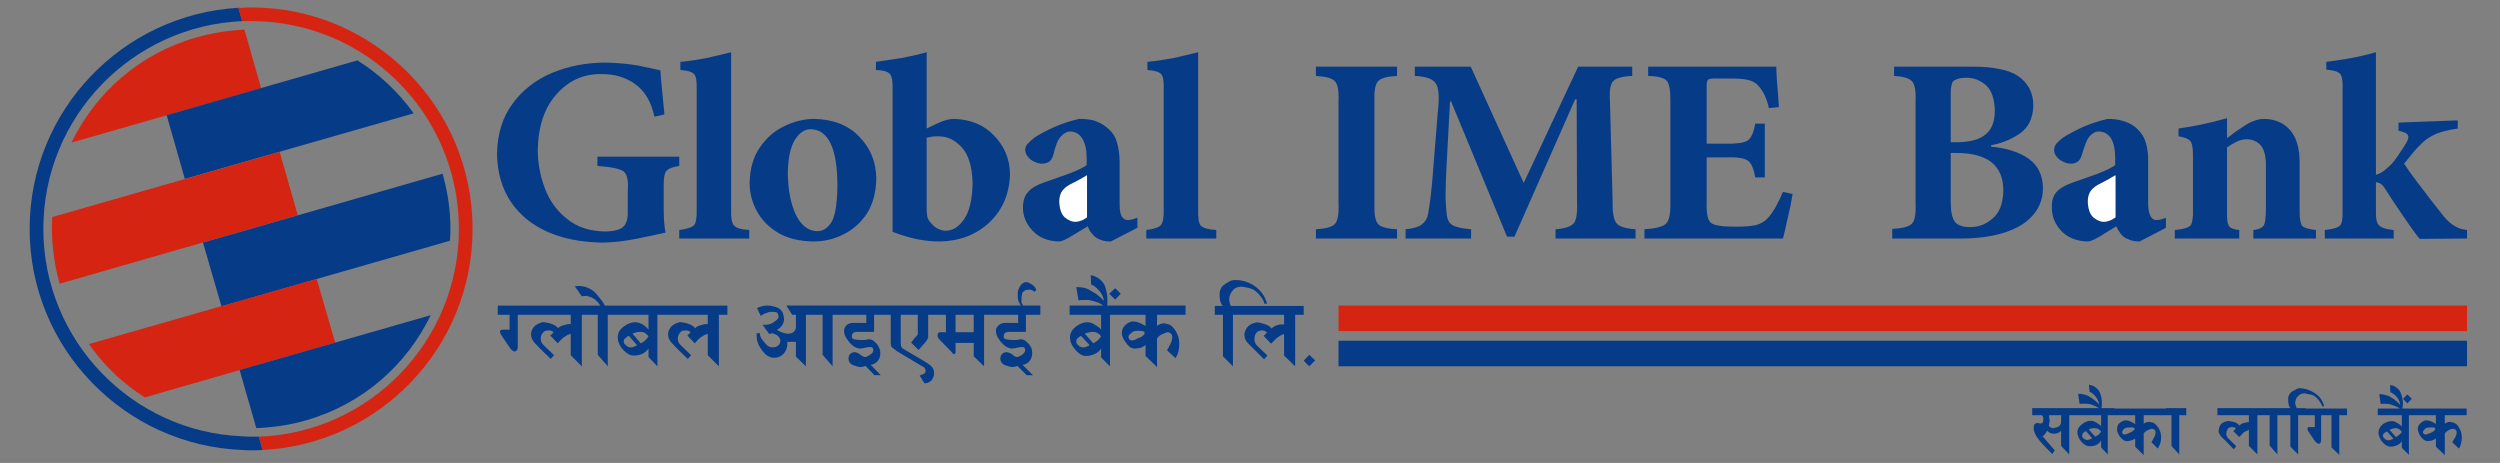
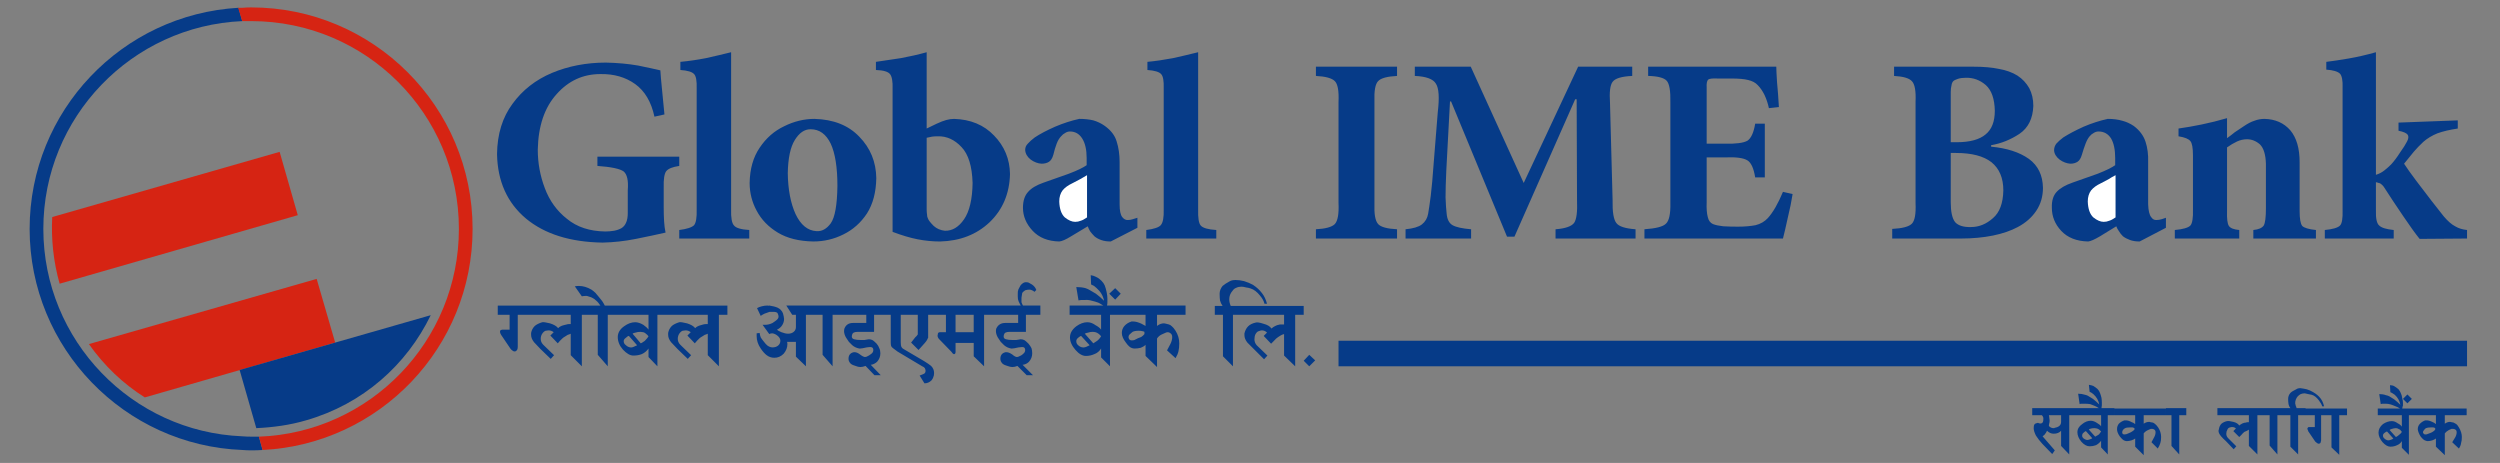
<svg xmlns="http://www.w3.org/2000/svg" viewBox="0 0 675 125" width="675" height="125">
  <rect x="0" y="0" width="675" height="125" fill="#808080" stroke="none" />
  <style>.a{fill:#d62413}.b{fill:#063b88}.c{fill:#fff}</style>
-   <path class="a" d="m19.3 38.5c6.5-13.4 18.3-24 33.7-28.4 4.3-1.2 8.7-1.9 13-2.1l4.5 15.8z" />
-   <path class="b" d="m45 31.1l51.5-14.8c5.9 3.7 11.1 8.6 15.2 14.3l-61.8 17.7z" />
  <path class="a" d="m80.4 58.1l-64.3 18.5c-1.7-6-2.3-12.1-2-18l61.4-17.6z" />
-   <path class="b" d="m54.8 65.5l64.7-18.6c1.7 6 2.4 12.1 2 18.1l-61.7 17.7z" />
  <path class="a" d="m90.5 92.5l-51.4 14.8c-5.9-3.7-11-8.6-15.1-14.4l61.5-17.6z" />
  <path class="b" d="m116.3 85.1c-6.5 13.4-18.3 24-33.7 28.4-4.4 1.3-9 1.9-13.4 2.1l-4.5-15.7zm-108.3-23.3c0-31.9 25-57.9 56.4-59.7l1 3.6c-29.8 1.3-53.7 25.9-53.7 56.1 0 30.1 23.9 54.8 53.7 56q1.2 0.1 2.5 0.1 1 0 2 0l1 3.6q-1.5 0.1-3 0.1-1.2 0-2.4-0.1c-31.9-1.2-57.5-27.5-57.5-59.7z" />
  <path class="a" d="m65.5 2.1q1.1-0.1 2.3-0.1c33 0 59.8 26.8 59.8 59.8 0 32-25.1 58.1-56.7 59.7l-1-3.6c30-1.1 54-25.8 54-56.1 0-31-25.1-56.1-56.1-56.1h-0.2q-1.1 0-2.2 0l-1.1-3.6z" />
  <path class="b" d="m377.2 64.4v-2.5q-4-0.2-5.1-1.4c-0.8-0.9-1.1-2.7-1-5.7v-27.3c-0.1-2.9 0.2-4.8 1-5.6q1.1-1.2 5.1-1.4v-2.5h-21.9v2.5q3.9 0.2 5.1 1.4 1.2 1.2 1 5.6v27.3q0.2 4.4-1 5.7-1.2 1.2-5.1 1.4v2.5zm64.4 0v-2.5q-4.2-0.3-5.2-1.7-1.1-1.4-1-6.2l-0.7-26.2q-0.3-4.4 0.7-5.7 1-1.4 5.3-1.6v-2.5h-14.6l-14.7 31.4-14.3-31.4h-15.1v2.5q4.6 0.2 5.7 2.1 1.2 1.8 0.5 7.7l-1.1 13.7q-0.4 5.7-0.8 8.9-0.4 3.1-0.7 4.8-0.3 1.8-1.7 2.9-1.3 1-4.4 1.3v2.5h17.7v-2.5q-3.6-0.3-5-1.1-1.4-0.8-1.6-3.1-0.2-1.7-0.3-4.4 0-2.8 0.2-7.2l1-18.7h0.3l15.1 36.5h2l16.4-37.1h0.4l0.1 27.2q0.2 4.8-0.8 6.2-1.1 1.4-5 1.7v2.5zm39.8-12.6q-2 4.8-4.1 7.1-1.3 1.4-3.3 1.9-2.1 0.4-4.8 0.4-2 0-3.9-0.1-1.8-0.2-2.8-0.6-1.1-0.5-1.4-1.9-0.4-1.5-0.3-4v-12.1h4.9q4.5-0.2 6.1 0.8 1.5 0.9 2.1 4.6h2.6v-14.5h-2.6q-0.6 3.6-2.1 4.6-1.6 0.9-6.1 0.8h-4.9v-15.1q-0.1-1.7 0.4-2.2 0.5-0.4 2.6-0.3h3.7q2.9 0 4.5 0.4 1.7 0.4 2.6 1.4 1 1 1.8 2.6 0.8 1.7 1.2 3.6l2.7-0.3q-0.2-3.6-0.5-6.7-0.2-3.1-0.2-4.2h-34.6v2.5q3.9 0.1 5 1.3 1.1 1.2 1 5.8v27.2q0.1 4.4-1.2 5.6-1.2 1.2-5.8 1.5v2.5h37.4q0.5-1.9 1.3-5.6 0.9-3.7 1.3-6.4zm-298-9.5h-22.1v2.5q5.6 0.4 7.1 1.5 1.4 1.2 1.1 5v6.2q0 1.7-0.5 2.7-0.4 0.9-1.2 1.4-0.9 0.5-2 0.7-1.2 0.2-2.4 0.2-6.3-0.1-10.3-3.4-4.1-3.2-6-8.3-1.9-5-1.9-10.4 0.2-9.6 5.1-15 4.8-5.4 11.8-5.4 5.5-0.1 9.4 2.7 3.9 2.8 5.2 8.8l2.7-0.6q-0.4-4.3-0.7-7.2-0.3-2.9-0.4-4.7-2.1-0.5-6-1.3-4-0.7-8.7-0.8-7.9 0-14.6 2.8-6.6 2.8-10.6 8.3-4.1 5.5-4.2 13.6 0.2 11 7.8 17.4 7.6 6.3 20.7 6.5 4.5-0.1 9-1 4.5-0.9 8-1.7-0.3-1.4-0.4-3.1-0.1-1.7-0.1-3.6v-5.4q-0.1-3.5 0.7-4.5 0.8-1 3.5-1.4z" />
  <path fill-rule="evenodd" class="b" d="m219.9 32.1q7.7 0.2 12.1 4.8 4.5 4.6 4.6 11.2-0.1 5.7-2.5 9.5-2.5 3.8-6.4 5.7-3.8 1.9-8.1 1.9-5.8-0.1-9.6-2.4-3.8-2.3-5.7-5.9-1.9-3.5-1.9-7.5 0.1-5.7 2.7-9.5 2.6-3.9 6.6-5.8 4-2 8.2-2zm-1.1 2.8q-2.4 0-4.2 2.9-1.8 2.9-1.9 9 0.1 6.6 2.1 11 2.1 4.4 5.6 4.6 2.2 0.2 3.9-2.1 1.7-2.4 1.8-10.1 0-7.5-1.8-11.4-1.9-3.9-5.4-3.9zm34.1-1.5q1.5-0.7 2.6-1 1.1-0.3 2.1-0.3 6.7 0.2 10.8 4.5 4.2 4.3 4.3 10.4-0.2 7.9-5.5 13-5.3 5-13.4 5.2-3 0-6.1-0.6-3-0.6-6.7-2v-38.6q0.1-3-0.7-4-0.8-1-3.8-1.1v-2.2q2.9-0.4 6.7-1 3.8-0.7 7-1.6v20.6zm-2.7 23.2q0 0.7 0.1 1.3 0 0.6 0.2 1c0.2 0.6 0.8 1.3 1.6 2.1q1.2 1.1 3 1.3 3 0.1 5.2-3.1 2.2-3.2 2.3-9.8-0.2-6.8-3-9.7-2.8-3-6.4-2.9-1 0-1.6 0.1-0.6 0.1-1.4 0.3zm59.3 7.8v-2.3q3.1-0.4 3.9-1.3 0.9-1 0.8-4.3v-32.6q0.1-3.1-0.7-3.9-0.8-0.9-3.7-1.1v-2.2q3.2-0.3 6.9-1 3.6-0.8 6.8-1.6v42.4q-0.1 3.5 0.7 4.4 0.9 1 4.2 1.2v2.3zm-126.1 0v-2.3q3.1-0.4 4-1.3 0.8-1 0.7-4.3v-32.6q0.1-3.1-0.7-3.9-0.8-0.9-3.7-1.1v-2.2q3.3-0.3 6.9-1 3.6-0.8 6.8-1.6v42.4q-0.1 3.5 0.8 4.4 0.8 1 4.1 1.2v2.3zm123.7-2.9l-7.2 3.7q-1.5 0-2.6-0.4-1.1-0.4-1.8-1-0.7-0.7-1.2-1.4-0.4-0.7-0.6-1.3-2.3 1.4-4.5 2.7-2.1 1.3-3.2 1.4-4.6-0.1-7.2-2.9-2.6-2.8-2.6-6.2 0-2.8 1.4-4.3 1.3-1.5 4.2-2.5 3.5-1.2 6.8-2.4 3.4-1.3 4.8-2.3v-1.9q0-3.4-1.2-5.3-1.2-1.9-3.3-1.9-0.7 0-1.3 0.4-0.6 0.3-1.1 0.9-0.7 0.7-1.2 2-0.5 1.3-0.9 3-0.4 1.4-1.2 1.9-0.8 0.5-2 0.5-1.5-0.1-2.9-1.1-1.4-1.1-1.5-2.6 0-1 0.7-1.7 0.7-0.8 1.9-1.7 2.1-1.4 5.5-2.9 3.3-1.4 6.5-2.1 2.1 0 3.8 0.4 1.7 0.5 3.1 1.5 2.5 1.8 3.2 4.2 0.8 2.5 0.8 5.6v11.4q0 2.5 0.7 3.4 0.7 0.9 1.6 0.8 0.6 0 1.2-0.2 0.7-0.2 1.3-0.4z" />
  <path class="c" d="m293.5 58.7q-1 0.7-1.7 0.9-0.7 0.3-1.5 0.3-1.3 0-2.8-1.2-1.4-1.3-1.5-4.3 0-1.8 0.9-3 0.9-1.1 2.6-1.9 1.1-0.6 2.1-1.1 1-0.6 1.9-1.1z" />
  <path fill-rule="evenodd" class="b" d="m537.6 39.6q6.4 0.6 10.2 3.3 3.7 2.7 3.8 7.8 0 3.5-1.8 6.2-1.8 2.7-5 4.4-2.8 1.5-6.7 2.3-4 0.8-8.6 0.8h-18.6v-2.6q4.1-0.2 5.3-1.4 1.2-1.2 1-5.6v-27.3q0.2-4.4-1-5.6-1.1-1.2-4.8-1.4v-2.5h21.3q4.2 0 7 0.6 2.9 0.5 5 1.8 2 1.3 3.2 3.4 1.1 2.1 1.1 4.8-0.2 5.1-3.7 7.5-3.6 2.4-7.7 3.1zm-9.3-1.2q5.3 0 7.8-2.1 2.5-2 2.5-6.4-0.1-4.8-2.4-6.9-2.4-2.1-5.5-2-1.2 0-2.1 0.3-0.9 0.3-1.2 0.6-0.4 0.4-0.5 1.2-0.2 0.7-0.2 1.8v13.5zm-1.6 16.2q0 3.9 1.2 5.4 1.3 1.4 4.3 1.3 3.2 0 5.9-2.4 2.7-2.3 2.8-7.5 0-5-3.2-7.6-3.2-2.5-9.6-2.5h-1.4zm81.7 9.8v-2.3q2.1-0.2 2.8-1.2 0.6-1 0.6-4.7v-11.9q-0.1-3.8-1.6-5.3-1.6-1.4-3.5-1.4-1.4 0-2.7 0.6-1.3 0.6-2.7 1.6v17.2q-0.1 3.1 0.5 4 0.6 0.9 2.8 1.1v2.3h-17.4v-2.3q3.3-0.3 4.2-1.2 0.8-0.9 0.7-4.4v-14.5q0-3.1-0.7-3.9-0.7-0.9-3.2-1.3v-2.1q2.9-0.4 6.3-1.1 3.4-0.7 6.8-1.7v5.4q1-0.7 2.1-1.6 1.2-0.8 2.4-1.6 1.6-1.1 2.9-1.5 1.3-0.5 2.7-0.5 4.4 0.1 7 3.1 2.5 3 2.5 8.6v13.2q0 3.1 0.7 4 0.8 0.8 3.7 1.1v2.3zm44.9 0.1q-1.7-2.1-4.4-6.1-2.8-4.1-5.3-8-0.4-0.5-0.7-0.7-0.3-0.3-0.7-0.3-0.1-0.1-0.3-0.1-0.2-0.1-0.4-0.1v7.6q-0.1 3.3 0.9 4.1 0.9 0.9 3.9 1.2v2.3h-18.6v-2.3q3.2-0.3 4.1-1.2 0.8-0.8 0.7-4.1v-33.1q0.1-2.9-0.7-3.8-0.9-0.9-3.7-1.1v-2.1q2.5-0.3 6-0.9 3.5-0.6 7.4-1.7v33.1q1.3-0.4 2.3-1.2 1-0.8 1.8-1.6 1.2-1.3 2.4-3.2 1.3-1.8 1.9-3 0.6-1.1 0.2-1.8-0.5-0.7-2.5-1.1v-2.2l16-0.6v2.2q-3.3 0.5-5.5 1.3-2.2 0.9-3.8 2.3-1.5 1.4-2.6 2.7-1.1 1.3-2.6 3.2 1.1 1.7 3.2 4.5 2.1 2.8 4.2 5.5 2.2 2.8 3.3 4.2 1.7 2 3.1 2.7 1.3 0.8 3.2 1v2.3zm-68.5-3l-7.1 3.7q-1.5 0-2.6-0.4-1.1-0.4-1.9-1-0.7-0.7-1.1-1.4-0.5-0.7-0.7-1.3-2.3 1.4-4.4 2.7-2.2 1.3-3.2 1.4-4.7-0.1-7.3-2.9-2.5-2.7-2.5-6.2-0.1-2.8 1.3-4.3 1.4-1.5 4.3-2.5 3.5-1.2 6.8-2.4 3.3-1.3 4.7-2.3v-1.9q0-3.4-1.1-5.3-1.2-1.9-3.4-1.9-0.7 0-1.3 0.4-0.6 0.3-1.1 0.9-0.6 0.7-1.1 2-0.5 1.3-1 3-0.4 1.4-1.2 1.9-0.8 0.5-1.9 0.5-1.5-0.1-2.9-1.1-1.4-1.1-1.5-2.5 0-1 0.6-1.8 0.7-0.8 1.9-1.7 2.2-1.4 5.5-2.9 3.3-1.4 6.5-2.1 2.2 0 3.9 0.5 1.6 0.4 3.1 1.4 2.4 1.8 3.2 4.3 0.8 2.4 0.7 5.5v11.4q0.1 2.5 0.8 3.4 0.6 0.9 1.5 0.8 0.6 0 1.3-0.2 0.6-0.2 1.2-0.4z" />
  <path class="c" d="m571.2 58.7q-1 0.7-1.7 0.9-0.7 0.3-1.5 0.3-1.3 0-2.8-1.2-1.4-1.3-1.5-4.3 0-1.8 0.9-3 0.9-1.1 2.6-1.9 1.1-0.6 2.1-1.1 0.9-0.6 1.9-1.1z" />
  <path class="b" d="m666.1 92v6.9h-304.7v-6.9z" />
-   <path class="a" d="m666.1 82.5v6.9h-304.7v-6.9z" />
  <path fill-rule="evenodd" class="b" d="m196.4 85h-2.3v13.9l-3-3v-5.8q-0.4 0.2-0.8 0.3-0.3 0.2-0.8 0.5-0.6 0.3-1.3 1.1l-0.6 0.7-2-2.1 0.9-0.9q-0.6-0.5-1.4-0.5-0.3 0-0.8 0.1-0.5 0.2-0.9 0.8-0.4 0.6-0.4 1.4 0 0.9 0.7 1.6l2.9 2.8-0.9 1-2.8-2.7-1.7-1.8q-0.8-1-0.8-2 0-0.1 0-0.5 0.2-1.1 1-1.9 0.7-0.6 2-1 0.5-0.1 2.1 0.3 1.6 0.5 2.2 1.3 0.3-0.3 0.5-0.4 0.5-0.3 1-0.4l0.7-0.2q0.4-0.1 0.7-0.1h0.5v-2.5h-13.6v13.9l-2.4-2.5v-2.3q-0.7 1-1.8 1.5-1 0.4-2.3 0.4-1.3 0-2.8-1.6-1.4-1.6-1.4-3.4 0-1.7 1.7-2.9 1.5-1.1 3-1.1 1 0 2.2 0.7 1 0.7 1.4 1.3v-4h-11v13.9l-2.7-3.1v-10.8h-4.3v13.9l-3-3v-5.8q-0.4 0.2-0.8 0.3-0.3 0.2-0.8 0.5c-0.4 0.2-0.8 0.6-1.3 1.1l-0.6 0.7-2-2.1 0.9-0.9q-0.6-0.5-1.4-0.5-0.3 0-0.8 0.1-0.5 0.2-0.9 0.8-0.4 0.6-0.4 1.4 0 0.9 0.7 1.6l2.9 2.8-0.9 1-2.8-2.7-1.7-1.8q-0.8-1-0.8-2 0-0.1 0-0.5 0.2-1.1 1-1.9 0.7-0.6 2-1 0.5-0.1 2.1 0.3 1.6 0.5 2.2 1.3 0.3-0.3 0.5-0.4 0.5-0.3 1-0.4l0.8-0.2q0.3-0.1 0.6-0.1h0.5v-2.5h-14.3v8.6q0 0.4-0.1 0.7-0.1 0.3-0.3 0.4-0.2 0.2-0.4 0.2-0.4 0-0.7-0.3-0.3-0.2-0.5-0.5l-2.5-3.7-0.2-0.4q-0.1-0.3-0.1-0.4 0-0.2 0.1-0.4 0.1-0.1 0.5-0.2h0.5 1.5v-4h-3.2v-2.5h27.7c-0.3-0.5-0.8-1.1-1.2-1.4q-0.4-0.4-0.8-0.6-0.5-0.3-1-0.4l-0.6-0.2q-0.2 0-0.5 0-0.4 0-0.9 0.1l-1.9-2.7q0.6-0.1 1.1-0.1 1.7 0 3.4 1 0.6 0.4 1.1 0.9l1 1.2q0.5 0.6 0.8 1c0.2 0.3 0.5 0.8 0.7 1.2h33.1zm-21.3 5.8q-0.3-0.4-0.7-0.7-0.3-0.3-0.7-0.4-0.5-0.1-0.8-0.1-0.7 0-1.3 0.2-0.6 0.1-0.8 0.3l2.2 2.6q0.3-0.1 0.7-0.4 0.4-0.2 0.7-0.6 0.4-0.4 0.7-0.9zm-3.1 2.4l-2.2-2.5q-0.3 0-0.8 0.5-0.6 0.4-0.6 0.9 0 0.7 0.6 1.1 0.5 0.5 1.2 0.6 0.5 0.1 1.4-0.4 0.2 0 0.4-0.2zm107.8-14.9l-0.5 0.5q-0.3-0.3-0.6-0.4-0.4-0.2-0.7-0.2-0.5 0-0.9 0.1-0.3 0-0.6 0.3-0.3 0.2-0.5 0.5-0.1 0.4-0.2 1.3 0 0.9 0 1.2c0.1 0.2 0.2 0.6 0.4 0.9h4.7v2.5h-3.9v4.6h-4.4q-0.7 0-1.1 0.2-0.4 0.2-0.5 0.9-0.1 0.7 0.6 0.9 0.7 0.2 1.8 0.2 0.5 0 1 0l1.2-0.2q0.6 0 1.1 0.3 0.4 0.3 1 0.9 0.5 0.6 0.8 1.2 0.2 0.6 0.2 1.4 0 1.3-0.9 2.3-0.7 0.7-1.7 0.8l2.8 2.8h-1.7l-2.5-2.5q-0.7 0.3-1.4 0.3-0.5 0-1.3-0.3-0.8-0.2-1.3-0.6-0.6-0.6-0.6-1.3 0-1.5 1.4-1.8 0.1 0 0.3 0 0.6 0 1.5 0.6 0.8 0.7 1.3 0.7 0.3-0.1 0.4-0.1 0.8-0.3 1.3-0.8 0.5-0.4 0.5-1 0-0.4-0.2-0.6-0.2-0.2-0.6-0.2-0.4 0-1 0.1-1.3 0.3-1.7 0.3h-0.3q-1.1-0.2-1.9-0.9-0.3-0.3-0.9-0.9-0.5-0.8-0.8-1.2-0.5-0.9-0.5-1.7 0-0.4 0.1-0.7 0.7-1.5 2.4-1.5h3.5v-2.2h-9.2v13.9l-2.8-2.7v-3.6h-4.9v2.4q0 0.5-0.3 0.6-0.2 0.1-0.5-0.2l-0.3-0.4-3.4-3.5q-0.5-0.6-0.3-1.2 0-0.6 0.6-0.6h1.6v-4.7h-4.8v6.2q-0.2 0.3-0.2 0.4-0.1 0.2-0.3 0.5l-0.4 0.5-1.7 1.9-2-2 1.1-1.4 0.4-0.4q0.2-0.2 0.3-0.4 0-0.2 0-0.4v-4.9h-4.6v7.4q0 0.9 0.2 1.3c0.1 0.2 0.3 0.4 0.5 0.5l5.6 3.3q1.3 0.8 1.9 1.3 0.8 0.8 0.8 1.9 0 0.7-0.2 1.1-0.1 0.4-0.5 0.9-0.8 0.8-1.9 0.8l-1.3-2.1 1-0.4q0.6-0.2 0.6-0.9 0-0.3-0.2-0.7-0.2-0.3-0.7-0.5l-6.2-3.7q-0.4-0.2-0.9-0.6l-0.8-0.6q-0.4-0.3-0.5-0.6-0.1-0.4-0.1-1v-7.4h-4.5v4.6h-4.4q-0.7 0-1.1 0.2-0.4 0.2-0.5 0.9-0.1 0.7 0.6 0.9 0.7 0.2 1.8 0.2 0.5 0 1 0l1.2-0.2q0.6 0 1.1 0.3 0.4 0.3 1 0.9 0.5 0.6 0.7 1.2 0.3 0.6 0.3 1.4 0 1.3-0.9 2.3-0.8 0.7-1.7 0.8l2.7 2.8h-1.7l-2.4-2.5q-0.8 0.3-1.4 0.3-0.6 0-1.3-0.3-0.8-0.2-1.3-0.6-0.6-0.6-0.6-1.3 0-1.5 1.4-1.8 0.1 0 0.3 0 0.6 0 1.4 0.6 0.9 0.7 1.4 0.7 0.3-0.1 0.4-0.1 0.7-0.3 1.3-0.8 0.5-0.4 0.5-1 0-0.4-0.2-0.6-0.2-0.2-0.7-0.2-0.3 0-0.9 0.1-1.3 0.3-1.7 0.3h-0.3q-1.1-0.2-1.9-0.9-0.3-0.3-0.9-0.9-0.5-0.8-0.8-1.2-0.5-0.9-0.5-1.7 0-0.4 0.1-0.7 0.6-1.5 2.3-1.5h3.6v-2.2h-9.1v13.9l-2.7-3.1v-10.8h-4.5v13.9l-2.7-2.6v-4h-2.4q0.1 0.2 0.1 0.6 0 1.4-1 2.6-1.1 1.1-2.5 1.1-1.2 0-2.1-0.7-0.8-0.6-1.6-1.8-1.1-1.6-1.1-3.3 0-0.6 0-0.8l0.8-0.1q0.1 0.7 0.3 1.2 0.3 0.5 0.8 1.1 0.6 0.8 1 1.1 0.7 0.5 1.4 0.5 0.9 0 1.5-0.5 0.6-0.5 0.6-1.3 0-0.7-0.7-1.3-0.7-0.6-1.5-0.7-0.4 0-0.8 0.2l-1.8-2.5q0.2 0 0.7 0 1 0 2-0.5 0.9-0.6 1.1-0.8 0.6-0.5 0.5-1.1-0.1-0.6-0.4-0.9-0.4-0.2-0.9-0.2-0.5 0-1.1 0-0.5 0.2-1.4 0.5-0.8 0.4-1 0.6l-1-2.1q0.5-0.3 1.3-0.5 0.8-0.2 1.5-0.2 0.3 0.1 0.5 0 1.4 0.2 2.3 0.6 1 0.5 1.4 1.5 0.1 0.3 0.2 0.8 0.1 0.5 0.1 0.7 0 0.9-0.5 1.7-0.5 0.8-1.4 1.2 0.2 0.3 1.2 0.7 1 0.4 1.8 0.4 0.9 0 1.5-0.5 0.6-0.5 0.6-1.3v-3.3h-1l-1.6-2.5h63.3c-0.2-0.4-0.5-0.9-0.6-1.2q-0.2-0.5-0.2-1.2v-0.9q0-0.6 0.1-0.8 0-0.2 0.3-0.7 0.3-0.7 0.7-1 0.5-0.5 1.1-0.5 0.4 0 0.7 0.1 0.3 0.2 0.9 0.5 0.9 0.6 1.2 1.5zm-21.8 6.7v4.7h4.9v-4.7zm40.8-6.1q0.2 1 0.2 1.7 0 0.6 0 0.9c0 0.2 0 0.6-0.1 1h21.2v2.5h-7.7v3q0.9-0.7 1.9-0.7 0.2 0 0.5 0.1 0.4 0.1 0.8 0.2 0.4 0.1 0.8 0.5 0.4 0.3 1 1.2 1 1.6 1 3.4 0 1.2-0.2 2.1-0.2 0.9-0.8 1.9l-2.3-2.1 0.9-1.7q0.5-1 0.5-1.9 0-0.8-0.6-1.1-0.2-0.2-0.6-0.2-0.3 0-0.5 0.1-0.6 0.3-0.9 0.4-1 0.4-1.5 1.2v7.7l-3.1-3v-3q-0.5 0.5-1.3 0.8-0.8 0.2-1.6 0.2-0.4 0-0.7-0.1-0.8-0.2-1.7-1.5-1.1-1.4-1.1-2.6 0-1.1 0.7-1.9 0.7-0.8 1.9-1.2 0.3 0 0.5 0 0.9 0 2.2 0.6 0.4 0.2 1.1 0.6v-3h-9.6v13.9l-2.4-2.4v-2.4q-0.7 1.1-1.8 1.5-1.1 0.5-2.3 0.5-1.4 0-2.8-1.6-1.5-1.7-1.5-3.4 0-1.7 1.7-3 1.5-1.1 3-1.1 1.1 0 2.2 0.8 1.1 0.6 1.5 1.2v-4h-8.5v-2.5h9.1c-0.4-0.2-0.9-0.6-1.4-0.8q-0.8-0.3-1.7-0.5-1-0.3-1.9-0.2h-1l-0.7 0.1-0.6-3.6q1.4 0 2.5 0.3 0.6 0.2 1.1 0.5 0.2 0.1 1.7 1 1.2 0.9 2.2 1.9-0.4-2-2-3.4-0.3-0.3-0.7-0.6-0.4-0.2-0.8-0.4l-0.1-2.5q0.8 0.1 1.5 0.5 0.7 0.3 1.4 1 0.6 0.6 0.9 1.3 0.3 0.8 0.5 1.8zm-4.6 14.3l-2.3-2.5q-0.2 0-0.8 0.5-0.5 0.4-0.5 0.9 0 0.7 0.5 1.1 0.5 0.5 1.2 0.6 0.6 0.1 1.5-0.4 0.1 0 0.4-0.2zm3.1-2.4q-0.3-0.4-0.7-0.7-0.4-0.3-0.8-0.4-0.4-0.1-0.8-0.1-0.6 0-1.2 0.2-0.6 0.1-0.9 0.3l2.3 2.6q0.2-0.1 0.6-0.4 0.4-0.2 0.8-0.6 0.4-0.4 0.7-0.9zm11.7-0.6v-0.6q-0.1-0.1-0.6-0.2-0.5-0.1-0.9-0.1-1.1 0-1.7 0.3-0.4 0.3-0.8 0.7-0.3 0.3-0.3 0.7 0 0.3 0.2 0.6 0.2 0.3 0.7 0.3 0.4 0 0.7-0.1l1-0.5 0.8-0.3q0.5-0.3 0.9-0.8zm-6.4-10.9l-1.5 1.6-1.6-1.6 1.6-1.5zm39.5 2.7h-0.7q-0.2-1-1.2-2.2-1.2-1.5-2.5-1.9-0.5-0.2-1.3-0.3-0.7-0.2-1.2-0.2-0.8 0-1.4 0.3-0.6 0.2-1 0.8-0.9 1-0.9 2.3 0 0.9 0.4 1.8h19.7v2.4h-2.3v13.9l-3-2.9v-5.8q-0.4 0.1-0.8 0.3-0.3 0.2-0.8 0.5-0.5 0.3-1.2 1.1l-0.7 0.7-2-2.1 0.9-0.9q-0.6-0.6-1.4-0.6-0.3 0-0.8 0.2-0.5 0.1-0.9 0.8-0.3 0.6-0.3 1.4 0 0.9 0.6 1.6l2.9 2.8-0.9 1-2.8-2.8-1.7-1.7q-0.8-1-0.8-2 0-0.1 0-0.5 0.3-1.2 1-1.9 0.7-0.7 2-1 0.6-0.2 2.1 0.3 1.6 0.4 2.2 1.3 0.4-0.3 0.5-0.4 0.5-0.3 1-0.5l0.8-0.2q0.3 0 0.6 0h0.5v-2.6h-13.8v13.9l-2.7-2.7v-11.2h-2.2v-2.4h2.1q-0.5-0.7-0.7-1.5-0.1-0.8-0.1-1.8 0-1.1 0.8-2.1 0.7-0.6 2-1.3 0.6-0.3 1.5-0.3 1.1 0 2.3 0.3 1.3 0.4 2.4 1 1.5 1 2.4 2.2 0.9 1.1 1.4 2.9zm13 15.3l-1.6 1.6-1.5-1.5 1.5-1.6zm310.9 14.8h-5.9v2.3q0.7-0.5 1.4-0.5 0.2 0 0.5 0.1 0.2 0 0.5 0.1c0.2 0.1 0.4 0.2 0.7 0.4q0.3 0.2 0.7 0.9 0.8 1.3 0.8 2.6 0 1-0.2 1.6-0.1 0.8-0.6 1.5l-1.8-1.7 0.8-1.3q0.4-0.7 0.4-1.4 0-0.6-0.5-0.8-0.2-0.1-0.5-0.1-0.2 0-0.4 0-0.4 0.2-0.7 0.3-0.7 0.4-1.1 0.9v5.9l-2.4-2.3v-2.2q-0.4 0.3-1 0.5-0.6 0.2-1.2 0.2-0.3 0-0.5-0.1c-0.5-0.1-0.9-0.5-1.4-1.1q-0.7-1.1-0.8-2 0-0.9 0.6-1.5 0.6-0.6 1.4-0.9 0.3 0 0.4 0 0.7 0 1.7 0.5 0.3 0.1 0.8 0.5v-2.4h-5.5v-1.8h13.8zm-8.5 3.9v-0.4c-0.1-0.1-0.2-0.1-0.5-0.2q-0.3 0-0.7 0-0.8 0-1.3 0.2-0.3 0.2-0.5 0.5-0.3 0.3-0.3 0.6 0 0.2 0.2 0.4 0.1 0.2 0.5 0.2 0.3 0 0.5-0.1 0.3-0.1 0.8-0.3 0.5-0.2 0.6-0.3 0.4-0.2 0.7-0.6zm-6.3-8.3l-1.2 1.2-1.2-1.2 1.2-1.2zm-2.6-0.2q0.2 0.7 0.2 1.3 0 0.4 0 0.7-0.1 0.2-0.2 0.8h3.6v1.8h-1.8v10.7l-1.9-1.9v-1.8q-0.5 0.8-1.3 1.1-0.8 0.4-1.8 0.4-1 0-2.1-1.2-1.1-1.3-1.1-2.6 0-1.3 1.2-2.3 1.2-0.8 2.4-0.8 0.8 0 1.6 0.6c0.6 0.3 0.9 0.6 1.1 0.9v-3.1h-6.5v-1.8h6q-0.6-0.4-1.2-0.6c-0.4-0.2-0.8-0.3-1.3-0.5q-0.7-0.2-1.4-0.2h-0.8q-0.3 0.1-0.5 0.1l-0.4-2.7q1 0 1.8 0.3 0.5 0.1 0.9 0.3 0.1 0.1 1.3 0.8 0.9 0.7 1.7 1.5-0.3-1.6-1.5-2.7-0.3-0.2-0.6-0.4-0.3-0.2-0.6-0.3l-0.1-1.9q0.7 0 1.2 0.3 0.5 0.3 1.1 0.8 0.4 0.5 0.6 1 0.3 0.6 0.4 1.4zm-0.1 9.1q-0.2-0.3-0.5-0.6-0.3-0.1-0.6-0.3-0.3-0.1-0.6-0.1c-0.3 0-0.6 0.1-1 0.2q-0.4 0.1-0.6 0.3l1.7 1.9q0.2-0.1 0.5-0.3 0.3-0.2 0.6-0.5 0.3-0.2 0.5-0.6zm-2.3 1.8l-1.7-1.9q-0.2 0-0.7 0.4-0.4 0.3-0.4 0.7 0 0.5 0.4 0.8 0.4 0.4 1 0.5 0.4 0 1.1-0.3 0.1-0.1 0.3-0.2zm-12.5-6.3h-2.1v10.7l-2.1-2v-8.7h-2.8v6.7q0 0.3-0.1 0.5 0 0.3-0.2 0.4-0.2 0.1-0.4 0.1-0.2 0-0.4-0.2-0.2-0.1-0.5-0.4l-1.9-2.8q0-0.2-0.1-0.3-0.1-0.2-0.1-0.4 0-0.1 0.1-0.2 0.1-0.2 0.3-0.2h1.6v-3.2h-2.5v-1.8h11.2zm-6.2-2.4h-0.5q-0.2-0.7-0.9-1.6-0.9-1.2-1.9-1.5-0.4-0.1-1-0.2-0.5-0.1-0.9-0.2-0.6 0-1.1 0.2-0.4 0.2-0.8 0.6-0.7 0.8-0.7 1.9 0.1 0.6 0.4 1.3h2.4v1.9h-2v10.6l-2.1-2.1v-8.5h-1.6v-1.9h1.6q-0.4-0.5-0.5-1.1-0.1-0.6-0.1-1.4 0-0.9 0.6-1.6 0.5-0.5 1.6-1 0.4-0.3 1.1-0.3 0.8 0.1 1.7 0.3 1 0.3 1.8 0.8 1.2 0.7 1.9 1.6 0.7 0.9 1 2.2zm-10.7 2.4h-1.9v10.6l-2.1-2.4v-8.2h-1.6v-1.9h5.6zm-5.6 0h-1.7v10.6l-2.3-2.3v-4.4q-0.3 0.2-0.5 0.3-0.3 0.1-0.7 0.3-0.4 0.3-0.9 0.9-0.2 0.2-0.5 0.5l-1.6-1.6 0.7-0.7q-0.4-0.4-1-0.4-0.3 0-0.6 0.1-0.5 0.1-0.7 0.6-0.3 0.5-0.3 1.1 0 0.7 0.5 1.2l2.2 2.2-0.7 0.8-2.1-2.2q-0.7-0.6-1.3-1.3-0.7-0.8-0.7-1.5 0-0.1 0.1-0.4c0.1-0.6 0.3-1.1 0.7-1.5q0.6-0.5 1.5-0.7 0.5-0.1 1.7 0.2 1.2 0.3 1.6 1c0.2-0.2 0.3-0.3 0.4-0.3q0.4-0.3 0.8-0.4 0.3-0.1 0.6-0.1 0.2-0.1 0.4-0.1h0.4v-1.9h-8.5v-1.9h12.5zm-20.9 0h-1.9v10.6l-2.1-2.3v-8.3h-1.5v-1.9h5.5zm-5.5 0h-6v2.3q0.7-0.5 1.5-0.5 0.1 0 0.4 0.1 0.2 0 0.6 0.1c0.2 0.1 0.4 0.2 0.6 0.4q0.3 0.2 0.8 0.9 0.8 1.2 0.8 2.6 0 1-0.2 1.6-0.2 0.7-0.7 1.5l-1.7-1.7 0.7-1.3q0.4-0.7 0.4-1.4 0-0.6-0.5-0.8-0.2-0.1-0.4-0.1-0.2 0-0.4 0-0.5 0.2-0.7 0.3-0.7 0.3-1.2 0.9v5.9l-2.3-2.3v-2.2q-0.4 0.3-1 0.5-0.7 0.2-1.2 0.2-0.4 0-0.6-0.1c-0.4-0.1-0.8-0.5-1.3-1.1q-0.8-1.1-0.8-2 0-0.9 0.5-1.5 0.6-0.6 1.5-0.9 0.2 0 0.4 0 0.7 0 1.6 0.5 0.4 0.1 0.9 0.5v-2.4h-5.6v-1.8h13.9zm-8.5 3.9v-0.4c-0.1-0.1-0.3-0.1-0.5-0.2q-0.4 0-0.7 0-0.9 0-1.3 0.2-0.4 0.2-0.6 0.5-0.2 0.3-0.2 0.6 0 0.2 0.1 0.4 0.1 0.2 0.6 0.2 0.2 0 0.5-0.1 0.2-0.1 0.7-0.3 0.5-0.2 0.6-0.3 0.4-0.2 0.8-0.6zm-8.9-8.6q0.1 0.7 0.1 1.3 0 0.4 0 0.7 0 0.3-0.1 0.8h3.5v1.9h-1.8v10.6l-1.8-1.9v-1.8q-0.6 0.8-1.4 1.2-0.8 0.3-1.7 0.3-1.1 0-2.2-1.2-1.1-1.3-1.1-2.6 0-1.3 1.3-2.2 1.1-0.9 2.3-0.9 0.8 0 1.7 0.6c0.5 0.3 0.9 0.6 1.1 0.9v-3h-6.5v-1.9h5.9q-0.6-0.4-1.1-0.6c-0.4-0.2-0.8-0.3-1.3-0.5q-0.7-0.1-1.5-0.1h-0.7q-0.4 0-0.6 0.1l-0.4-2.8q1 0 1.9 0.3 0.5 0.1 0.8 0.3 0.2 0.1 1.3 0.8 0.9 0.7 1.7 1.5-0.3-1.6-1.5-2.7-0.3-0.2-0.5-0.4-0.3-0.2-0.6-0.3l-0.2-1.9q0.7 0.1 1.2 0.3 0.5 0.3 1.1 0.8 0.5 0.5 0.7 1.1 0.2 0.5 0.4 1.3zm-0.1 9.1q-0.3-0.3-0.5-0.5-0.3-0.2-0.6-0.3-0.4-0.1-0.6-0.1c-0.4 0-0.7 0-1 0.1q-0.5 0.1-0.6 0.3l1.7 1.9q0.2-0.1 0.5-0.3 0.3-0.1 0.6-0.4 0.2-0.3 0.5-0.7zm-2.4 1.8l-1.7-1.9q-0.2 0-0.6 0.4-0.4 0.3-0.4 0.7-0.1 0.5 0.4 0.9 0.4 0.3 0.9 0.4 0.4 0 1.1-0.3 0.1 0 0.3-0.2zm-4.1-6.2h-2.1v10.6l-2.2-2.3v-4.1q-0.7 0.8-2 0.8-1 0-1.8-0.8-0.2 0.5-0.7 1.1-0.2 0.2-0.5 0.4l3.3 3.8-0.7 1-2.7-2.8q-1-1.1-1.7-2.2-0.6-1.2-0.6-2 0-0.7 0.2-1 0.2-0.3 0.8-0.4 0.1-0.1 0.5 0.1 0.3 0.1 0.6 0 0.3-0.1 0.4-0.4 0.1-0.2 0.1-0.7 0.1-0.6-0.4-1.1h-2.6v-1.9h12.1zm-4.3 1.8v-1.8h-3.3q0.1 0.3 0.1 0.6 0 0.3 0.1 0.8 0 0.6-0.1 0.8-0.1 0.4-0.1 0.7 0.5 0.6 1.3 0.6 0.2 0 0.3-0.1 1.7-0.3 1.7-1.6zm-293.6-24.2v-4.7" />
</svg>